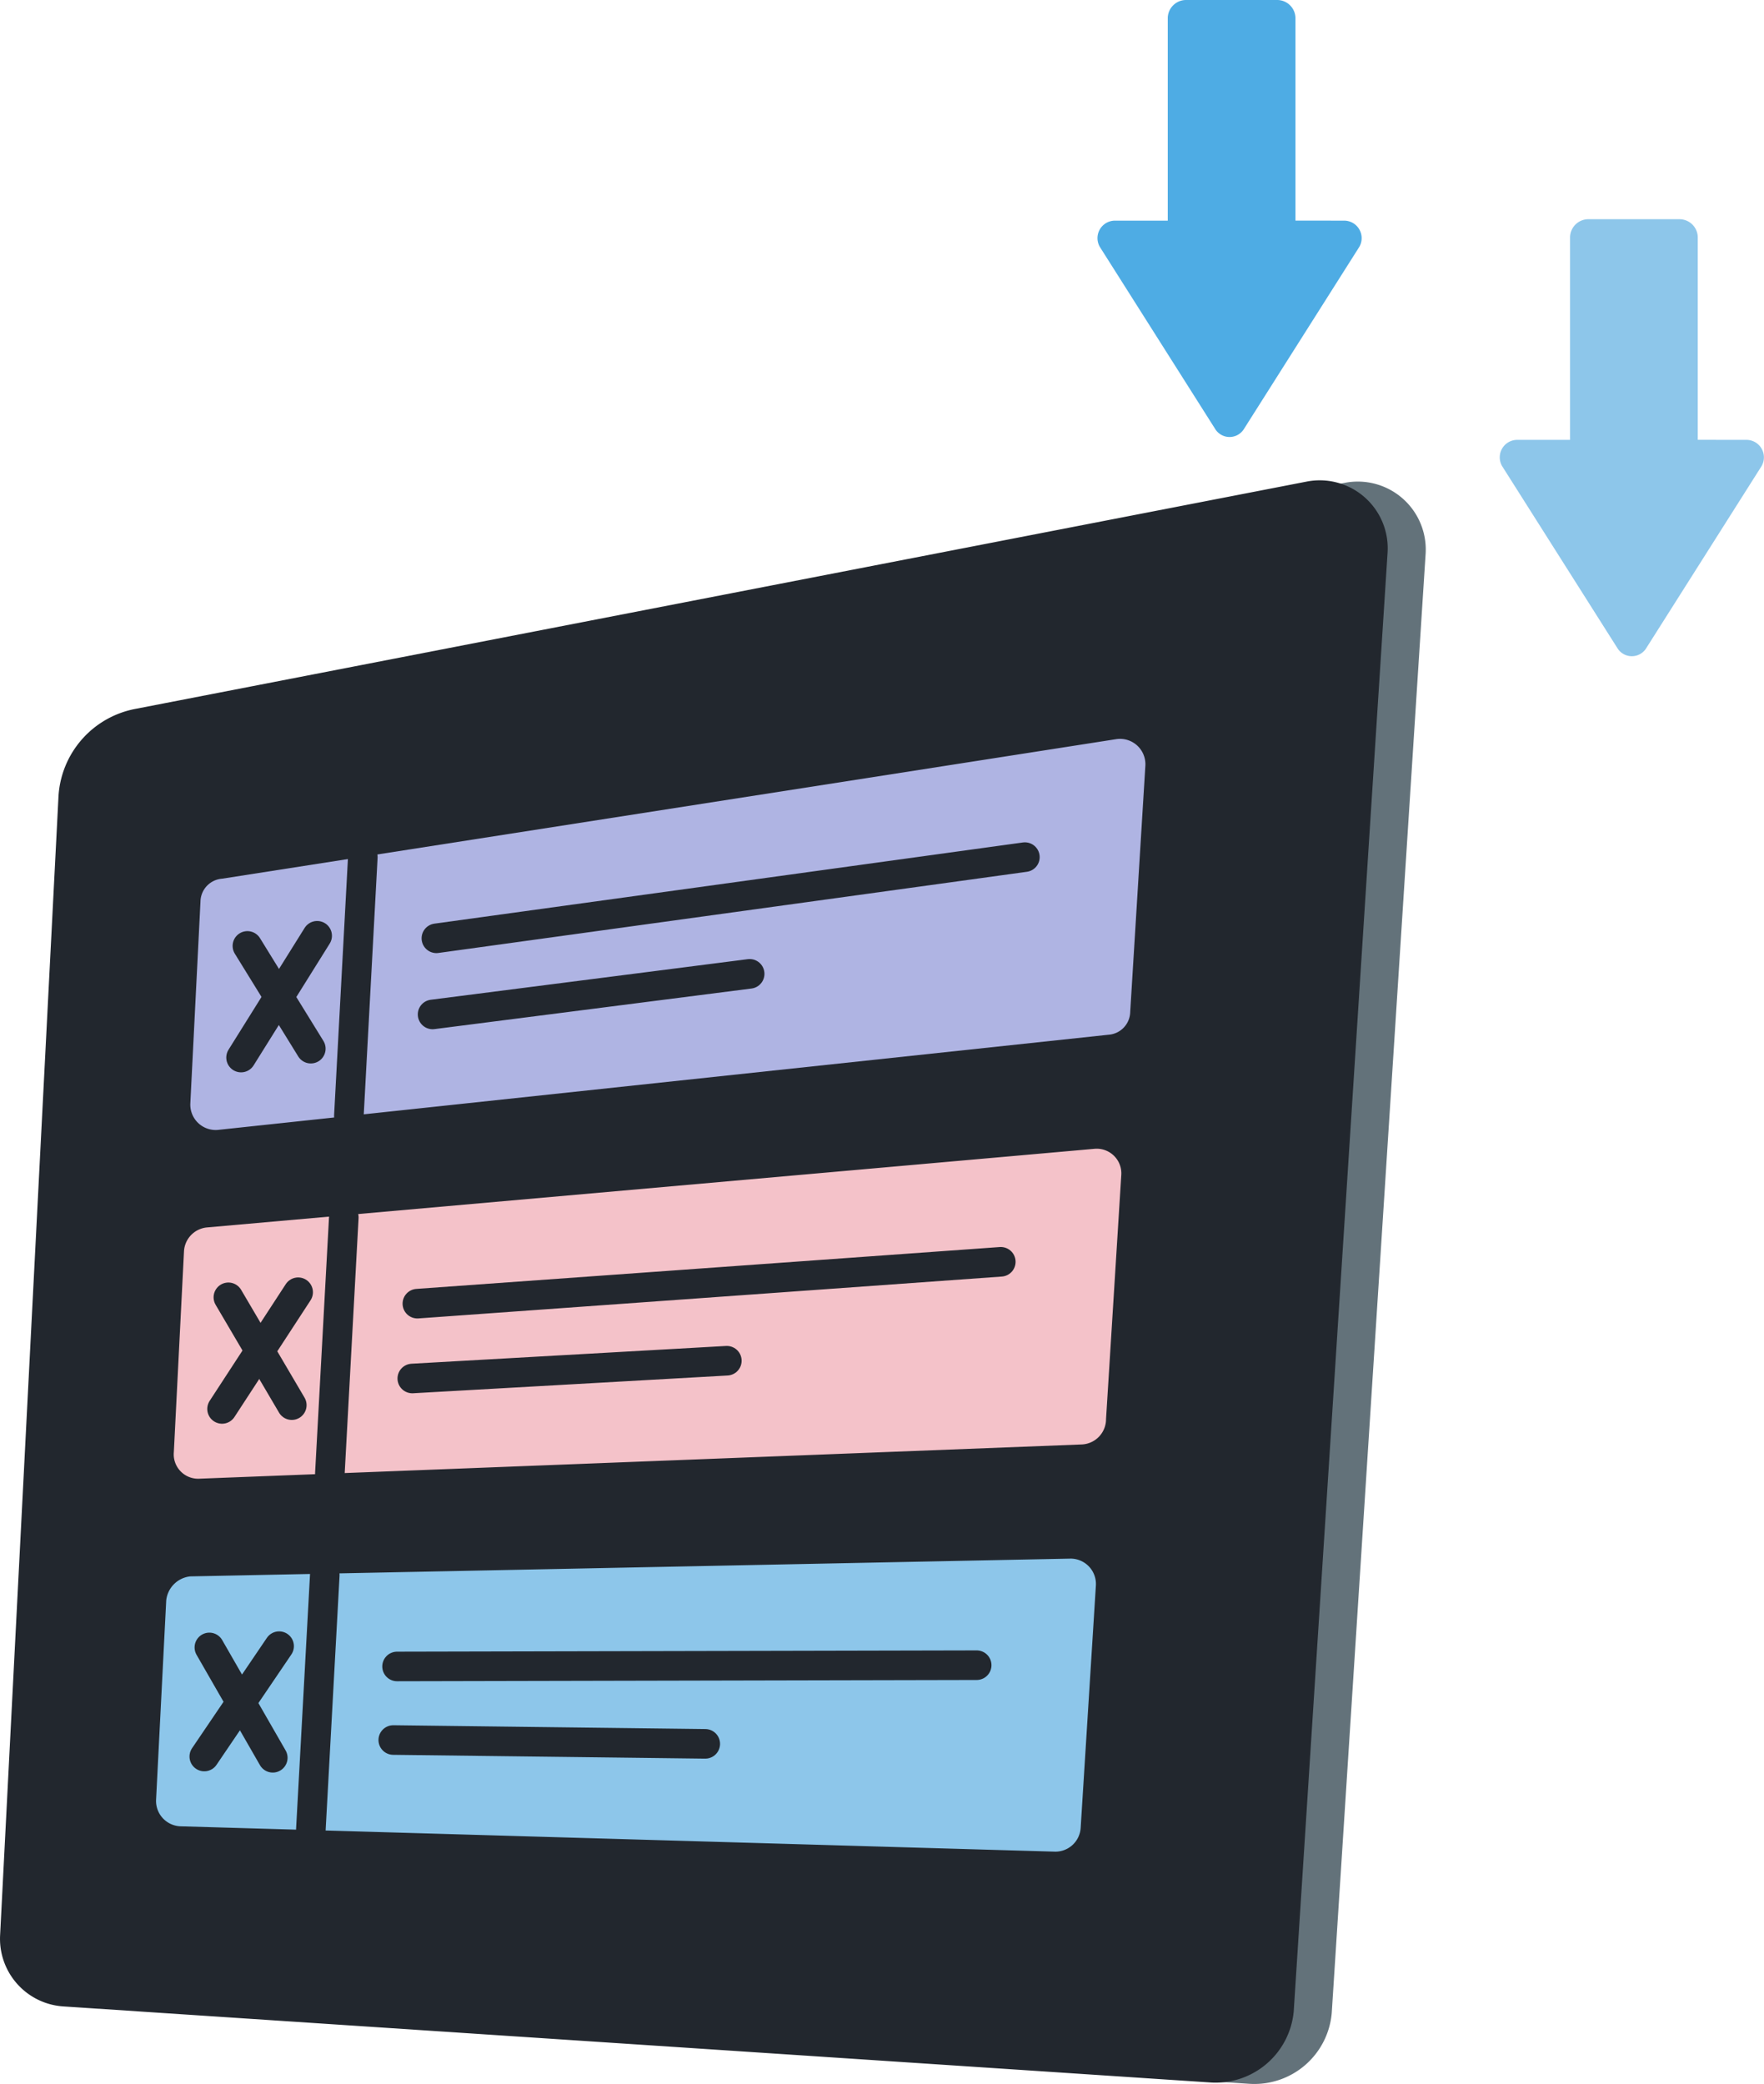
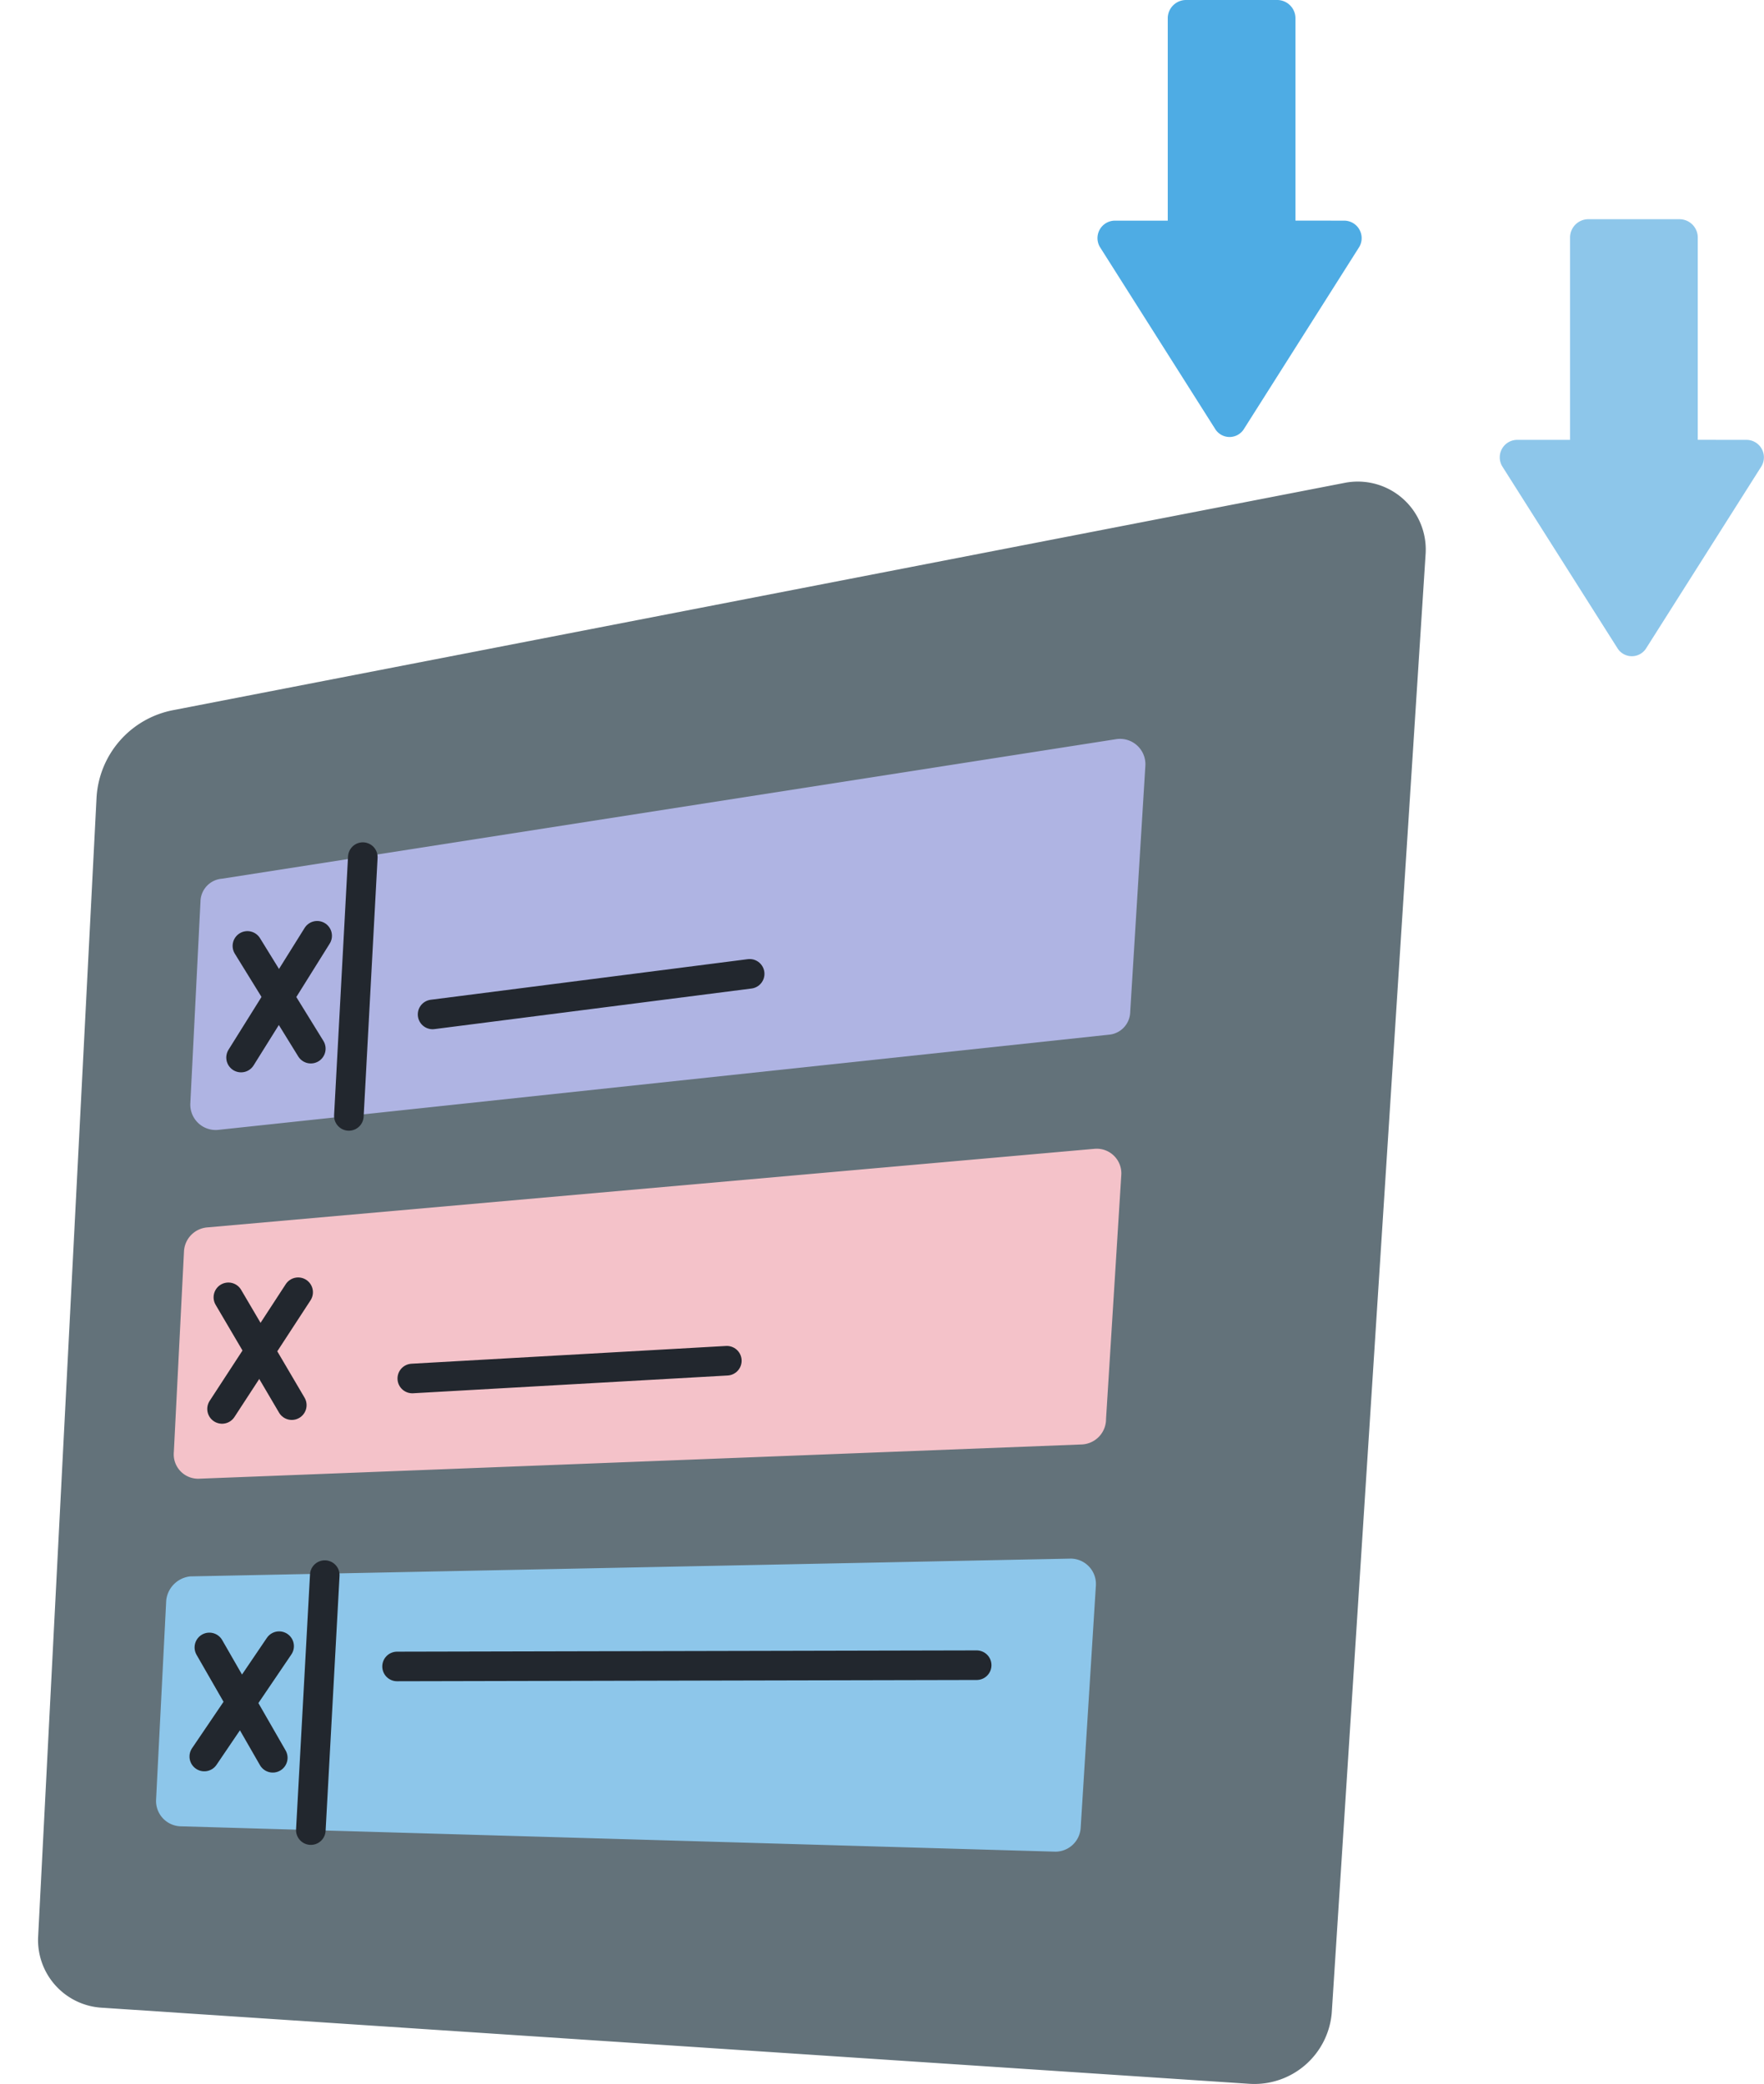
<svg xmlns="http://www.w3.org/2000/svg" id="グループ_27" data-name="グループ 27" width="107.356" height="126.807" viewBox="0 0 107.356 126.807">
  <g id="グループ_26" data-name="グループ 26" transform="translate(0 29.227)">
    <path id="パス_617" data-name="パス 617" d="M730.914,293.289l-69.856-4.631a4.122,4.122,0,0,1-3.859-4.323l3.551-69.239a5.758,5.758,0,0,1,4.708-5.4L736.7,195.876a4.137,4.137,0,0,1,4.94,4.323l-5.712,88.767A4.724,4.724,0,0,1,730.914,293.289Z" transform="translate(-654.878 -195.719)" fill="#63727a" />
-     <path id="パス_618" data-name="パス 618" d="M727.914,293.189l-69.856-4.631a4.122,4.122,0,0,1-3.859-4.323L657.749,215a5.758,5.758,0,0,1,4.708-5.4L733.7,195.776a4.137,4.137,0,0,1,4.94,4.323l-5.712,88.767a4.778,4.778,0,0,1-5.017,4.323Z" transform="translate(-654.193 -195.696)" fill="#22272e" />
    <path id="パス_619" data-name="パス 619" d="M725.084,234.08,670.9,239.869a1.544,1.544,0,0,1-1.7-1.621l.617-12.273a1.42,1.42,0,0,1,1.312-1.389l54.418-8.491a1.544,1.544,0,0,1,1.775,1.621L726.4,232.69A1.42,1.42,0,0,1,725.084,234.08Z" transform="translate(-657.616 -200.345)" fill="#afb4e3" />
    <line id="線_44" data-name="線 44" x1="0.849" y2="15.747" transform="translate(21.232 22.928)" fill="none" stroke="#22272e" stroke-linecap="round" stroke-linejoin="round" stroke-width="1.8" />
    <line id="線_45" data-name="線 45" x2="3.859" y2="6.252" transform="translate(15.057 28.331)" fill="none" stroke="#22272e" stroke-linecap="round" stroke-linejoin="round" stroke-width="1.8" />
    <line id="線_46" data-name="線 46" x1="4.631" y2="7.41" transform="translate(14.671 27.714)" fill="none" stroke="#22272e" stroke-linecap="round" stroke-linejoin="round" stroke-width="1.8" />
-     <line id="線_47" data-name="線 47" y1="4.94" x2="35.816" transform="translate(26.558 22.928)" fill="none" stroke="#22272e" stroke-linecap="round" stroke-linejoin="round" stroke-width="1.8" />
    <line id="線_48" data-name="線 48" y1="2.47" x2="19.297" transform="translate(26.327 30.03)" fill="none" stroke="#22272e" stroke-linecap="round" stroke-linejoin="round" stroke-width="1.8" />
    <path id="パス_620" data-name="パス 620" d="M723.165,266.383l-53.723,2.084a1.482,1.482,0,0,1-1.544-1.621l.617-12.2a1.544,1.544,0,0,1,1.389-1.467l54.032-4.786a1.5,1.5,0,0,1,1.621,1.621l-.926,14.82A1.544,1.544,0,0,1,723.165,266.383Z" transform="translate(-657.318 -207.717)" fill="#f4c2c9" />
-     <line id="線_49" data-name="線 49" x1="0.849" y2="15.592" transform="translate(20.075 44.85)" fill="none" stroke="#22272e" stroke-linecap="round" stroke-linejoin="round" stroke-width="1.8" />
    <line id="線_50" data-name="線 50" x2="3.859" y2="6.561" transform="translate(13.899 49.713)" fill="none" stroke="#22272e" stroke-linecap="round" stroke-linejoin="round" stroke-width="1.8" />
    <line id="線_51" data-name="線 51" x1="4.631" y2="7.101" transform="translate(13.514 49.404)" fill="none" stroke="#22272e" stroke-linecap="round" stroke-linejoin="round" stroke-width="1.8" />
-     <line id="線_52" data-name="線 52" y1="2.547" x2="35.507" transform="translate(25.401 47.552)" fill="none" stroke="#22272e" stroke-linecap="round" stroke-linejoin="round" stroke-width="1.8" />
    <line id="線_53" data-name="線 53" y1="1.081" x2="19.143" transform="translate(25.092 53.572)" fill="none" stroke="#22272e" stroke-linecap="round" stroke-linejoin="round" stroke-width="1.8" />
    <path id="パス_621" data-name="パス 621" d="M721.226,298.531l-53.26-1.544a1.544,1.544,0,0,1-1.467-1.621l.617-12.119a1.644,1.644,0,0,1,1.467-1.467l53.569-1.081a1.544,1.544,0,0,1,1.544,1.621l-.926,14.743A1.544,1.544,0,0,1,721.226,298.531Z" transform="translate(-657 -215.086)" fill="#8dc6ea" />
    <line id="線_54" data-name="線 54" x1="0.849" y2="15.515" transform="translate(18.917 66.617)" fill="none" stroke="#22272e" stroke-linecap="round" stroke-linejoin="round" stroke-width="1.8" />
    <line id="線_55" data-name="線 55" x2="3.859" y2="6.715" transform="translate(12.742 71.017)" fill="none" stroke="#22272e" stroke-linecap="round" stroke-linejoin="round" stroke-width="1.8" />
    <line id="線_56" data-name="線 56" x1="4.554" y2="6.715" transform="translate(12.433 70.94)" fill="none" stroke="#22272e" stroke-linecap="round" stroke-linejoin="round" stroke-width="1.8" />
    <line id="線_57" data-name="線 57" y1="0.077" x2="35.275" transform="translate(24.165 72.098)" fill="none" stroke="#22272e" stroke-linecap="round" stroke-linejoin="round" stroke-width="1.8" />
-     <line id="線_58" data-name="線 58" x2="18.988" y2="0.232" transform="translate(23.934 76.652)" fill="none" stroke="#22272e" stroke-linecap="round" stroke-linejoin="round" stroke-width="1.8" />
  </g>
  <path id="パス_630" data-name="パス 630" d="M733.076,216.223V203.9a1.114,1.114,0,0,0-1.1-1.1h-5.572a1.115,1.115,0,0,0-1.1,1.1v12.326H722.1a1.064,1.064,0,0,0-.928,1.6l7.007,11.059a1.03,1.03,0,0,0,1.773,0l7.007-11.059a1.064,1.064,0,0,0-.928-1.6Z" transform="translate(-654.235 -202.8)" fill="#4eace4" />
  <path id="パス_631" data-name="パス 631" d="M762.077,232.023V219.7a1.114,1.114,0,0,0-1.1-1.1h-5.572a1.114,1.114,0,0,0-1.1,1.1v12.326H751.1a1.064,1.064,0,0,0-.929,1.6l7.007,11.059a1.03,1.03,0,0,0,1.773,0l7.007-11.059a1.064,1.064,0,0,0-.929-1.6Z" transform="translate(-658.752 -205.261)" fill="#8dc6ea" />
</svg>